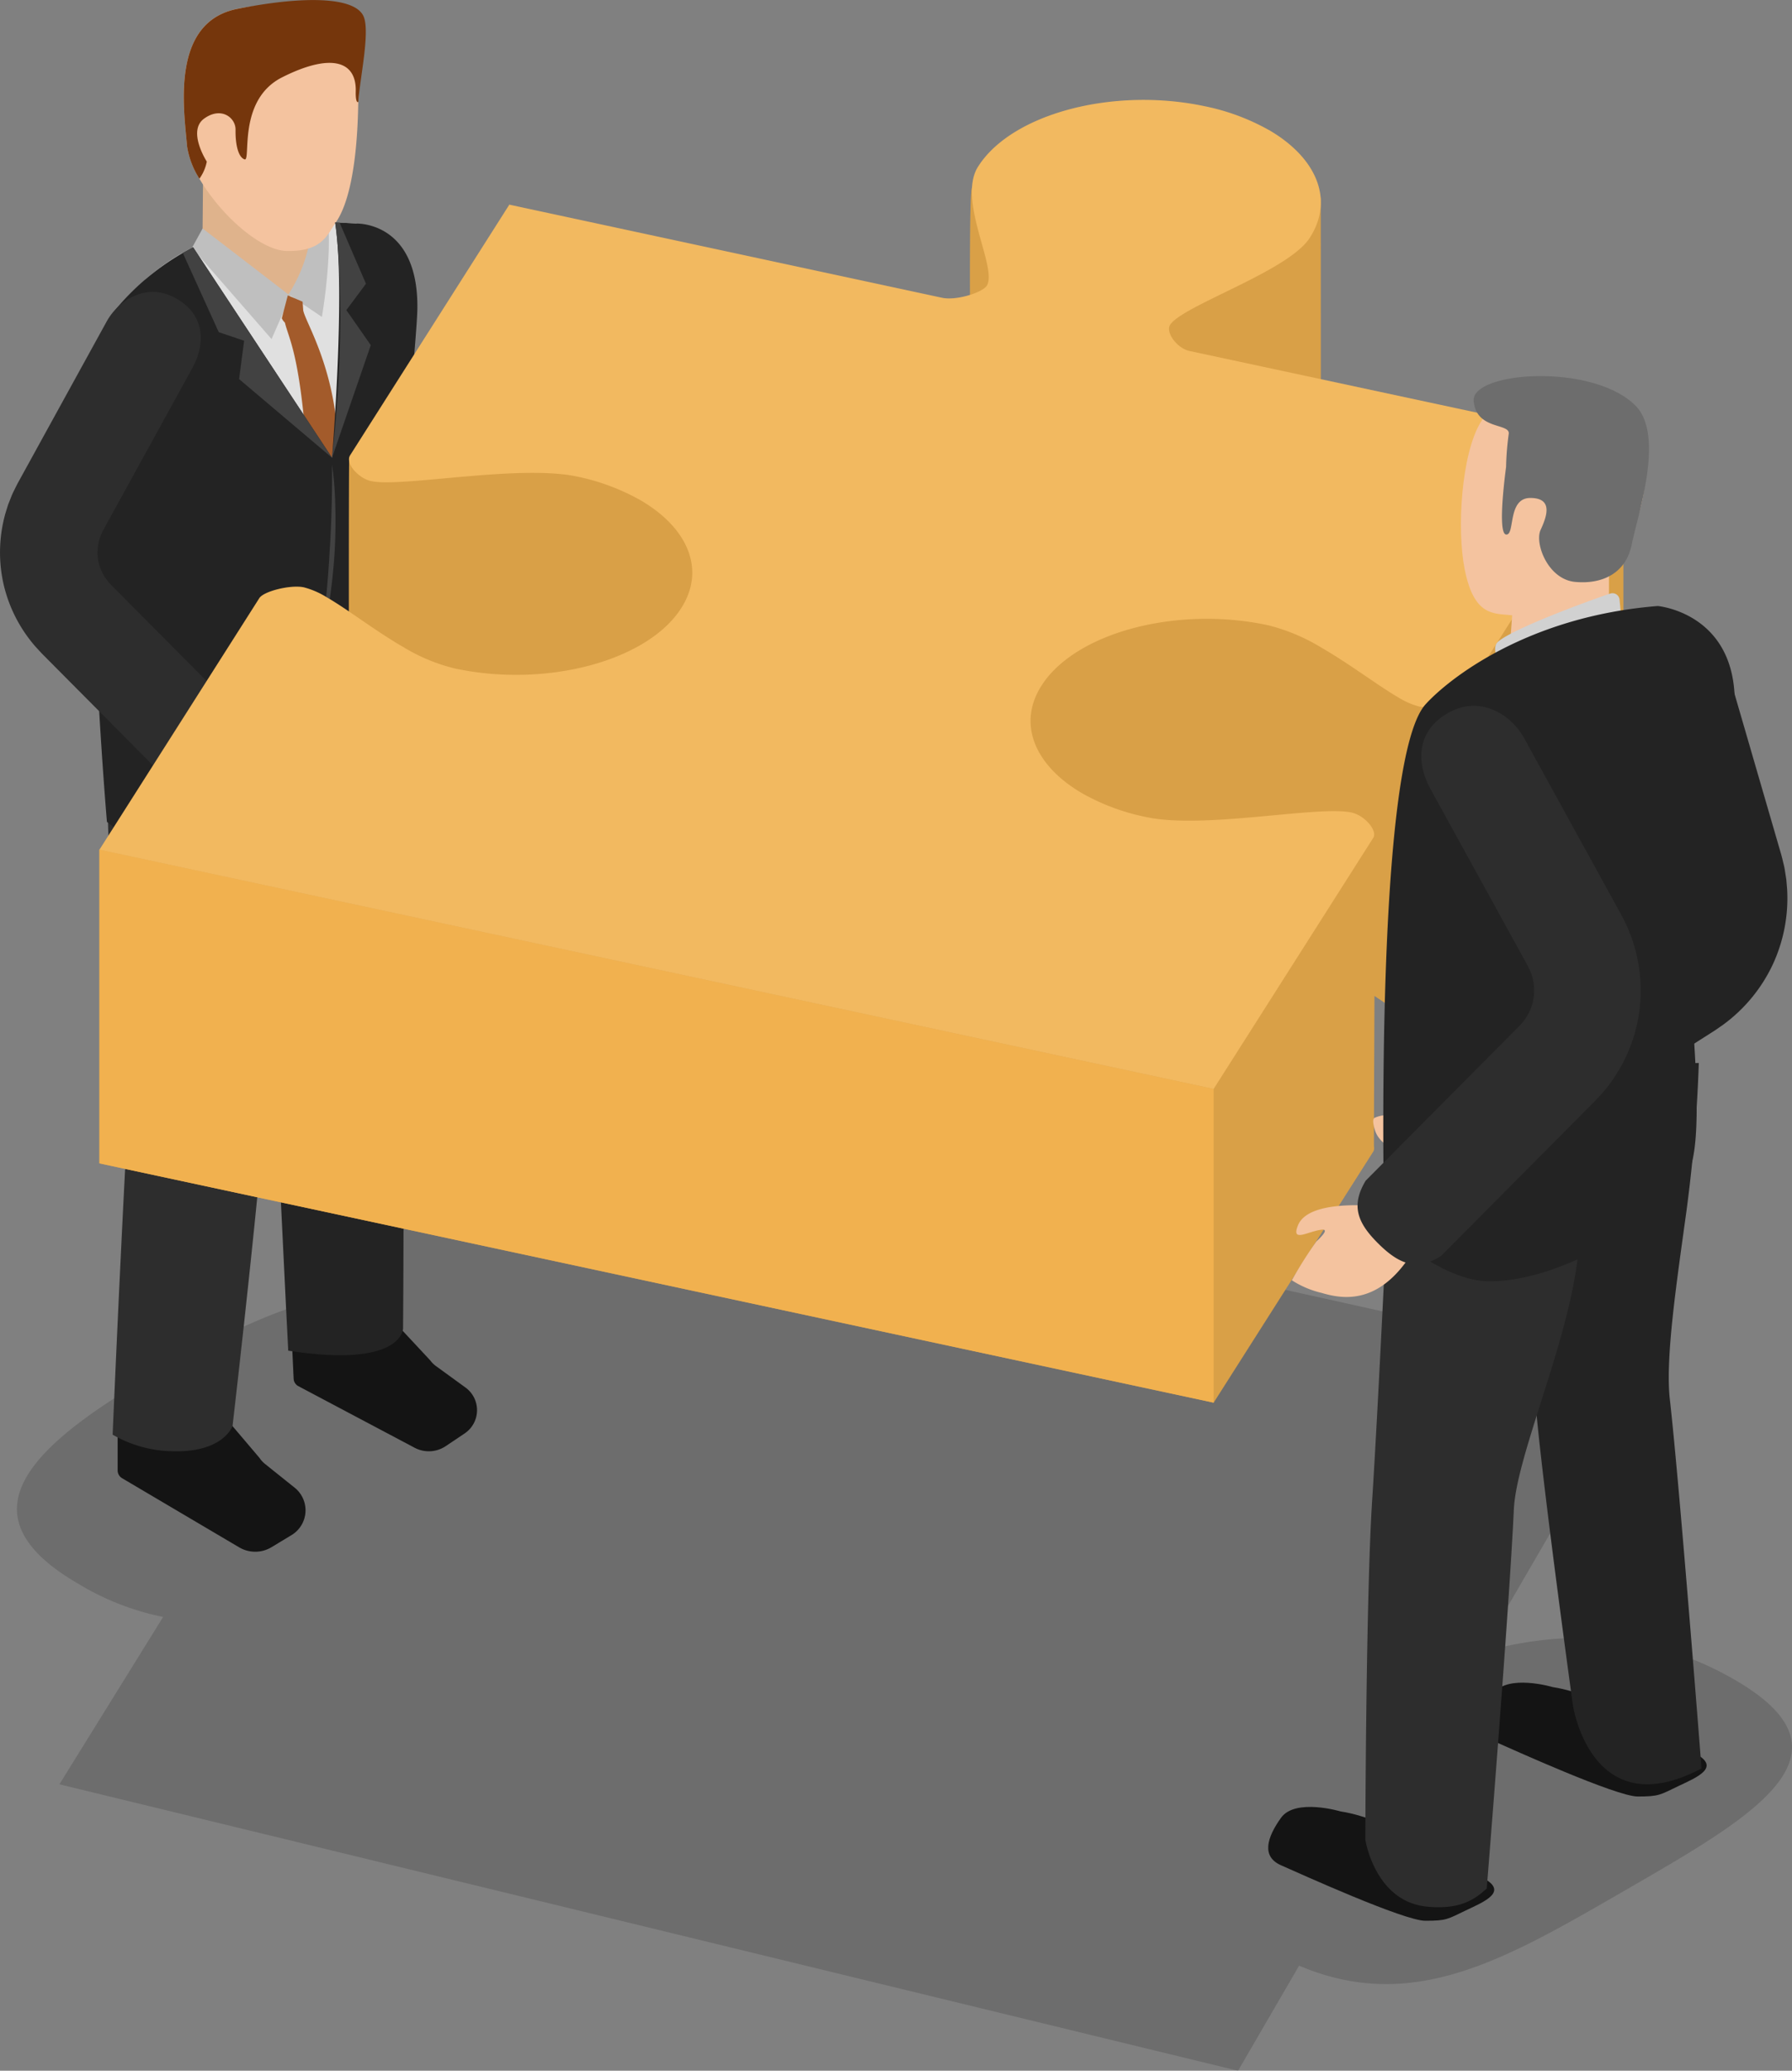
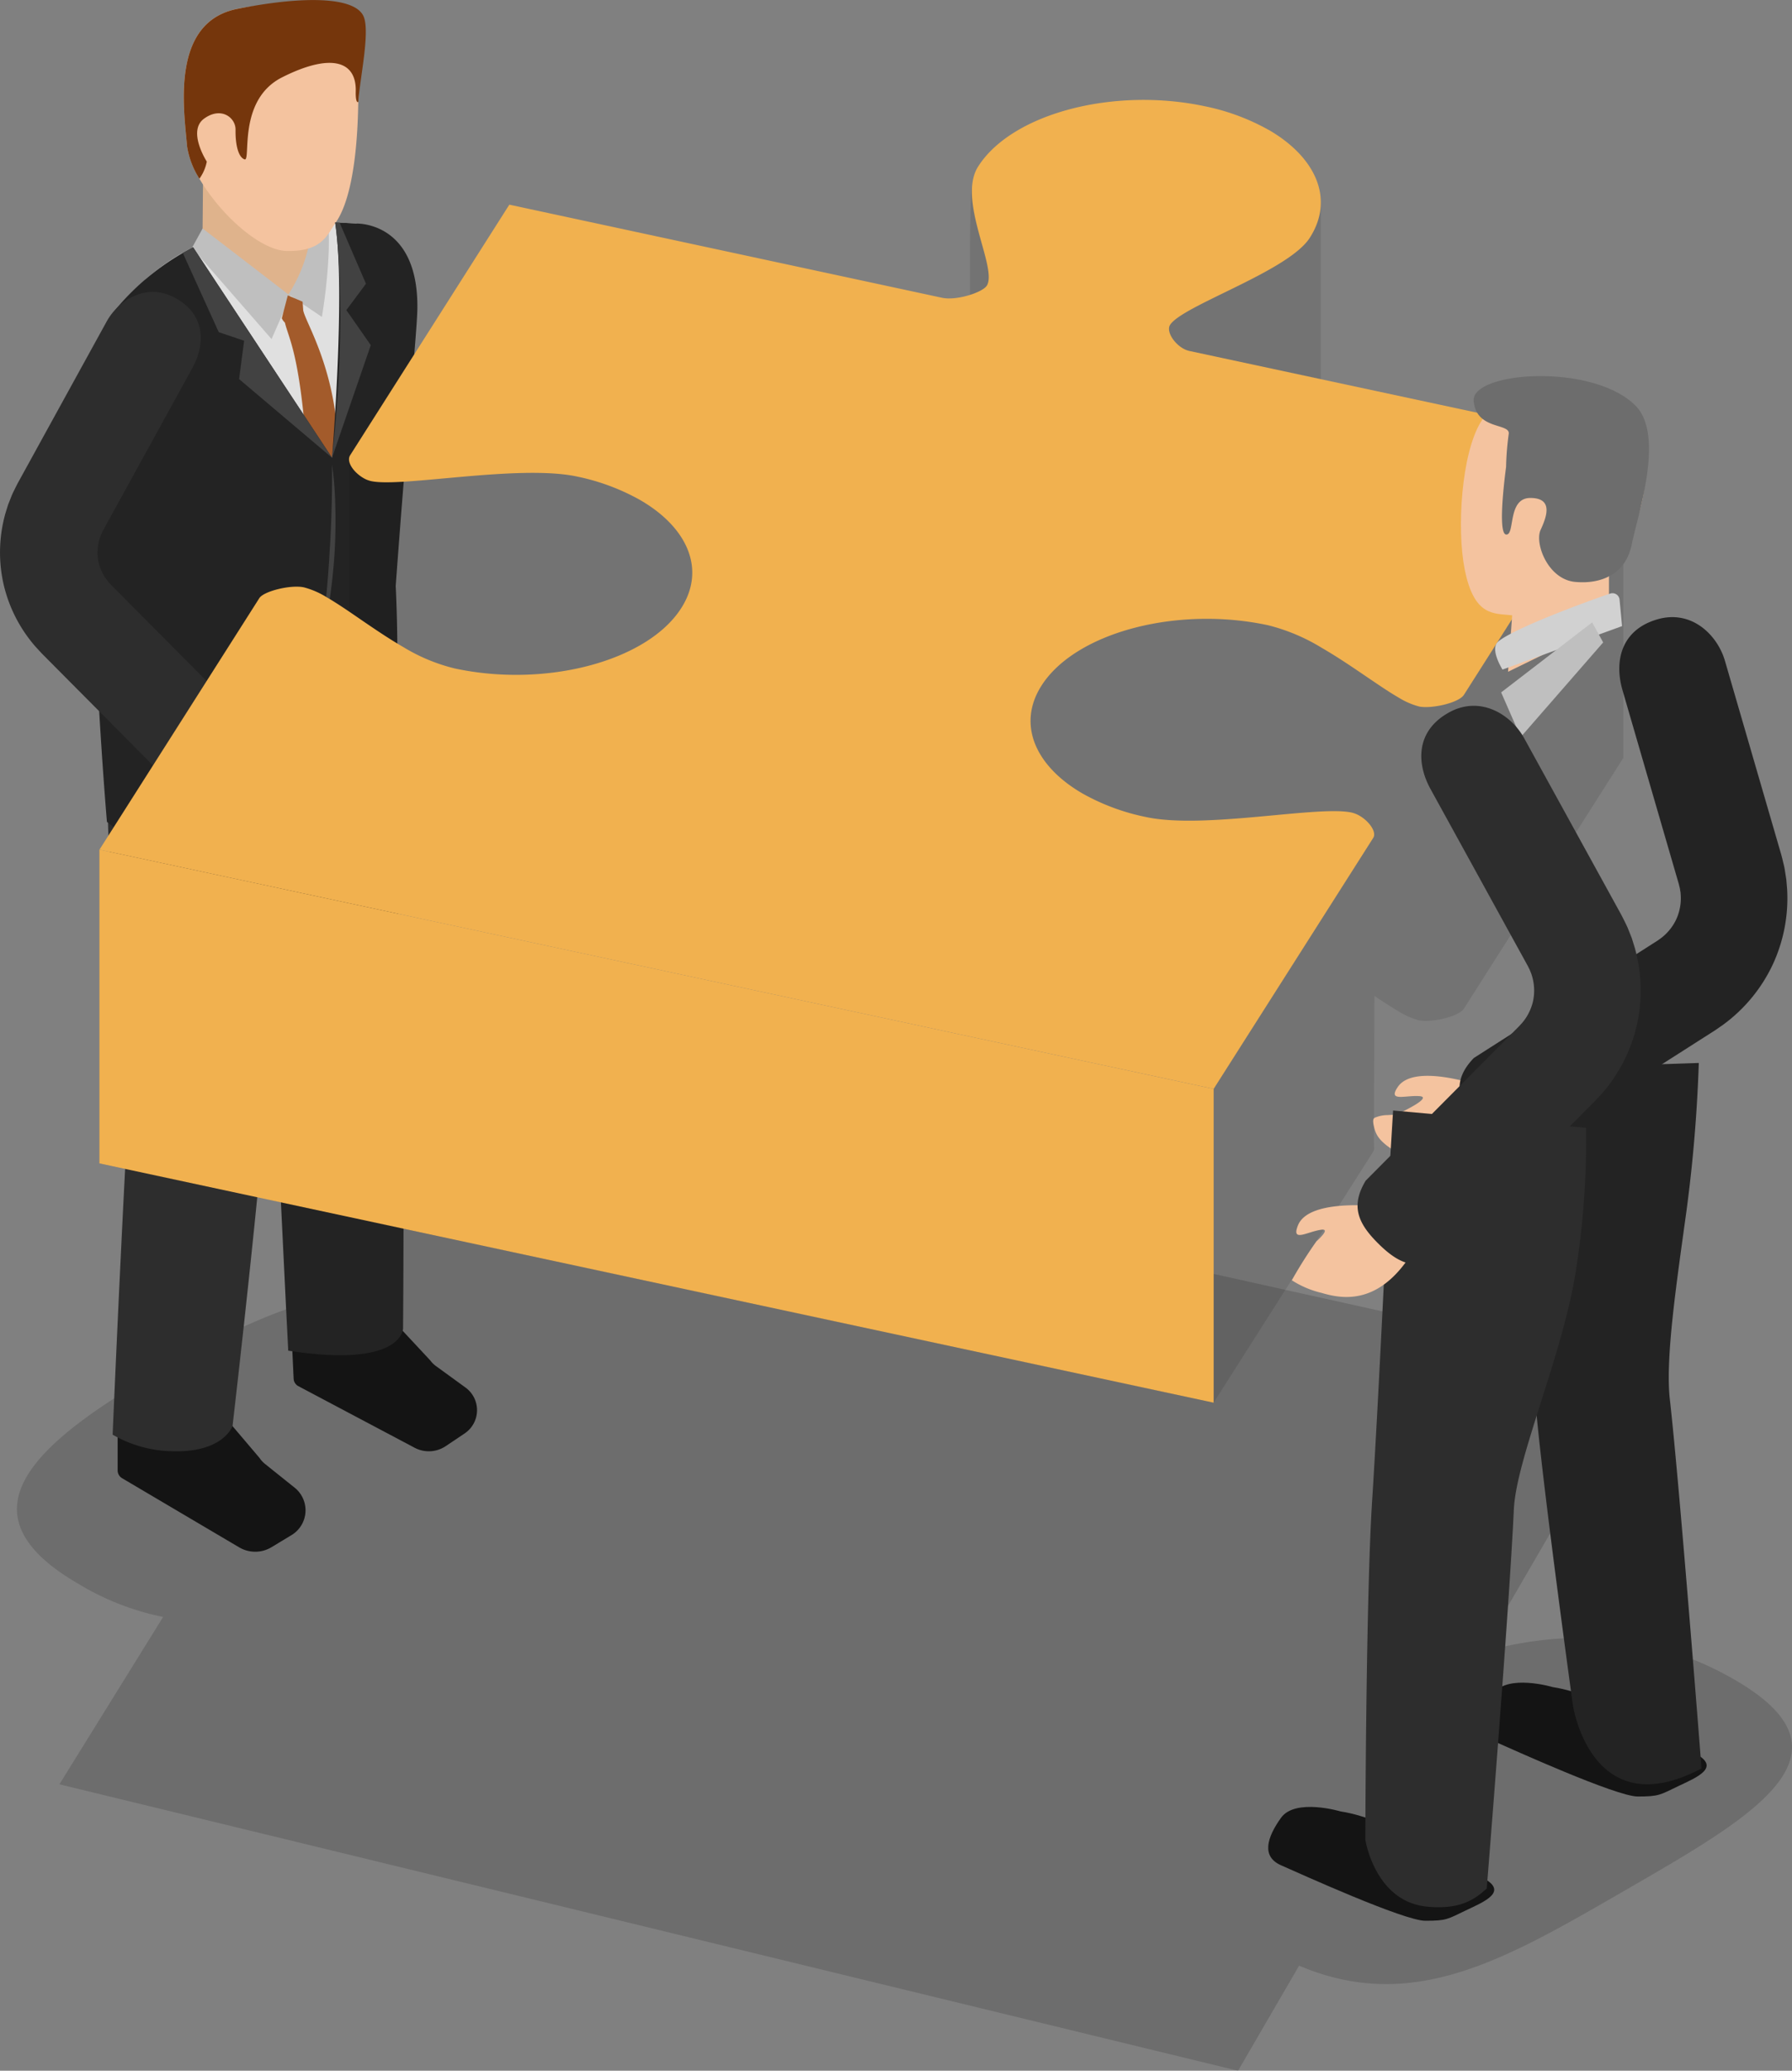
<svg xmlns="http://www.w3.org/2000/svg" width="251.5" height="290.596" viewBox="0 0 251.5 290.596">
  <rect x="0" y="0" width="251.5" height="290.596" fill="#808080" stroke="none" />
  <g id="グループ_515" data-name="グループ 515" transform="translate(143.694 -437.422)">
    <path id="パス_1010" data-name="パス 1010" d="M98.121,567.047c-11.663-6.732-23.668-7.164-35.575-3.841L85.587,523.54-78.366,487.169l-15.582,25.14c-9.527,1.153-19.028,5.636-28.746,11.246-17.484,10.094-29.049,19.974-11.569,30.065a36.965,36.965,0,0,0,11.845,4.618l-14.558,23.486,165.416,40.2,8.568-14.749c15.964,6.779,28.924-.855,45.509-10.429C100.646,586.278,116.247,577.513,98.121,567.047Z" transform="translate(1.621 106.096)" opacity="0.15" />
    <g id="グループ_514" data-name="グループ 514" transform="translate(-143.694 437.422)">
      <g id="グループ_506" data-name="グループ 506">
        <g id="グループ_505" data-name="グループ 505">
          <path id="パス_1011" data-name="パス 1011" d="M-138.424,503.068v5.279a1.287,1.287,0,0,0,.633,1.109l16.428,9.7a4.426,4.426,0,0,0,4.539-.025l2.813-1.7a4.066,4.066,0,0,0,.432-6.651l-4.141-3.314a3.754,3.754,0,0,1-.777-.843l-4.358-5.138a1.29,1.29,0,0,0-1.219-.557l-13.217.865A1.289,1.289,0,0,0-138.424,503.068Z" transform="translate(154.933 -302.008)" fill="#141414" />
          <path id="パス_1012" data-name="パス 1012" d="M-130.614,499.416l.238,5.1a1.243,1.243,0,0,0,.661,1.043l16.309,8.64a4.268,4.268,0,0,0,4.386-.229l2.641-1.773a3.93,3.93,0,0,0,.122-6.444l-4.151-3.017a3.643,3.643,0,0,1-.786-.78l-4.445-4.771a1.243,1.243,0,0,0-1.2-.486l-12.731,1.432A1.245,1.245,0,0,0-130.614,499.416Z" transform="translate(171.587 -311.034)" fill="#141414" />
          <path id="パス_1013" data-name="パス 1013" d="M-108.516,475.881s2.1,25.979,2.506,37.859.135,47.229.135,47.229-.075,5.6-16.115,3.1c0,0-1.986-38.209-2.177-50.111s-10.736-44.5-10.736-44.5l25.876-2.537Z" transform="translate(162.443 -374.522)" fill="#232323" />
          <path id="パス_1014" data-name="パス 1014" d="M-113.528,478.6s-2.111,29.241-2.838,42.573-5,50.126-5,50.126-1.259,3.759-8.43,3.543a17.3,17.3,0,0,1-8.4-2.324s1.67-38.986,2.644-52.322c.5-6.867-2.785-20.707-3.252-32.2a70.749,70.749,0,0,1,1.952-19.514h23.912Z" transform="translate(154.003 -371.184)" fill="#2d2d2d" />
          <path id="パス_1015" data-name="パス 1015" d="M-134.155,458.33c-.551,3.17-.533,6.406-1.031,9.586-.489,3.117-1.407,6.14-2.108,9.21-1.529,6.713-.88,13.731-.811,20.563.081,7.556-2.14,19.764,7.506,22.261,6.485,1.679,15.172,8.7,20.14,4.373,3.869-3.371,6.209-18.088,6.648-23.179.482-5.623-.075-11.146.934-16.741,2.105-11.654,1.544-23.5,1.516-35.277a7.587,7.587,0,0,0-3.853-1.56c-14.987-1.037-23.188,2.243-29.629,7.891A3.562,3.562,0,0,1-134.155,458.33Z" transform="translate(155.197 -416.194)" fill="#e0e0e0" />
          <path id="パス_1016" data-name="パス 1016" d="M-134.4,443.22l-.135,14.727s-.8,1.472,1.607,3.346,7.9,6.56,9.1,6.29,2.675-2.14,3.48-2.945a4.73,4.73,0,0,0,.937-3.346c0-1.206.536-10.711.536-10.711Z" transform="translate(162.961 -425.056)" fill="#dfb38c" />
          <path id="パス_1017" data-name="パス 1017" d="M-121.278,457.133l-2.649,6.047-11.166-12.811,1.491-2.712Z" transform="translate(162.039 -415.593)" fill="#bfbfbf" />
          <path id="パス_1018" data-name="パス 1018" d="M-130.77,460.3l4.687,3.164a75.282,75.282,0,0,0,.915-8.242c.154-2.321,0-5.3,0-5.3l-1.992-3.856a33.8,33.8,0,0,1-.761,7.384A20.974,20.974,0,0,1-130.77,460.3Z" transform="translate(171.257 -418.991)" fill="#bfbfbf" />
          <g id="グループ_502" data-name="グループ 502" transform="translate(25.796)">
            <path id="パス_1019" data-name="パス 1019" d="M-110.967,451.253c-.06.868.034,12.337-3.164,16.926-1.225,1.754-1.9,4.094-6.864,4-3.747-.081-9.307-5.088-12.274-10.153a11.724,11.724,0,0,1-1.726-4.511c-.439-5.131-2.387-17.437,7.03-19.316s14.157,1.394,15.482,4A19.872,19.872,0,0,1-110.967,451.253Z" transform="translate(135.459 -436.955)" fill="#f4c39f" />
            <path id="パス_1020" data-name="パス 1020" d="M-110.967,451.72c-.2.16-.392-.247-.36-1.482.107-4.392-3.662-5.335-10.347-1.958-6.35,3.211-4.279,11.9-5.269,11.506-.99-.376-1.281-2.443-1.253-4.148s-2.021-3.311-4.417-1.566.382,6.027.382,6.027a6.123,6.123,0,0,1-1.037,2.4,11.724,11.724,0,0,1-1.726-4.511c-.439-5.131-2.387-17.437,7.03-19.316s16.359-1.673,17.684.94C-109.225,441.664-110.772,448.512-110.967,451.72Z" transform="translate(135.459 -437.422)" fill="#75360c" />
          </g>
          <g id="グループ_503" data-name="グループ 503" transform="translate(12.958 31.224)">
            <path id="パス_1021" data-name="パス 1021" d="M-128.15,451.541l.088,1.222c.3,1.557,3.6,6.641,4.63,15.378l-.589,5.3-3.681-2.657c-1-12.114-2.378-14.038-2.932-16.309a1.927,1.927,0,0,1-.435-.608l.84-3.214Z" transform="translate(157.66 -440.426)" fill="#a35b2b" />
            <path id="パス_1022" data-name="パス 1022" d="M-96.979,498.383s1.175,22.38-1.77,26.738a29.432,29.432,0,0,1-6.472,5.3,1,1,0,0,1-1.541-.72l-.752-14.545-2.033,15.9a3.4,3.4,0,0,1-1.9,2.92c-4.239,2.055-8.994,3.621-13.4,3.565-4.589-.056-8.383-2.732-12.662-6.04,0,0-5.539-64.5,1.6-72.353a35.04,35.04,0,0,1,10.495-8.276L-105.92,480.4s1.942-23.392.439-33.012q1.428.042,2.951.15s8.743-.376,8.59,11.942C-93.984,462.639-95.319,475.734-96.979,498.383Z" transform="translate(139.558 -447.389)" fill="#232323" />
            <path id="パス_1023" data-name="パス 1023" d="M-114.561,478.038-127.6,467l.706-5.385-3.562-1.2-5.051-11.137,1.452-.781Z" transform="translate(148.198 -445.024)" fill="#424242" />
            <path id="パス_1024" data-name="パス 1024" d="M-128.82,480.4l5.442-15.8-3.43-4.915,2.754-3.7-3.7-8.577-.627-.025S-126.483,459.478-128.82,480.4Z" transform="translate(162.458 -447.389)" fill="#424242" />
          </g>
          <path id="パス_1025" data-name="パス 1025" d="M-127.839,458.232s.244,1.544.388,3.888a77.487,77.487,0,0,1-.034,8.593,80.624,80.624,0,0,1-1.009,8.533c-.41,2.309-.786,3.825-.786,3.825l.392-3.878c.229-2.324.539-5.42.7-8.524.219-3.1.3-6.206.341-8.54S-127.839,458.232-127.839,458.232Z" transform="translate(174.435 -393.04)" fill="#424242" />
          <g id="グループ_504" data-name="グループ 504" transform="translate(0 40.967)">
            <path id="パス_1026" data-name="パス 1026" d="M-129.423,472.52s10.166-1.469,11.666,2.315c.887,2.234-1.234.774-3.02.545-1.444-.185,1.065,1.958,2.534,3.023,0,0,.464.094.974.251a4.137,4.137,0,0,1,1.463.642c.241.129.282.392-.013,1.046-.608,1.344-1.313,2.058-5,3.158-3.036.905-8.151,1.6-12.546-6.8C-139.2,465.547-129.423,472.52-129.423,472.52Z" transform="translate(161.765 -408.125)" fill="#f4c39f" />
            <path id="パス_1027" data-name="パス 1027" d="M-110,519.538c-2.682,2.663-4.994,3.6-8.095,1.56,0,0-3.126-3.145-7.816-7.866-2.343-2.359-5.078-5.113-8.01-8.06q-1.1-1.109-2.23-2.246c-.379-.382-.758-.761-1.137-1.146l-.576-.58-.836-.909a20.2,20.2,0,0,1-4.511-8.85,20.237,20.237,0,0,1,.294-9.927l.37-1.181.454-1.15c.147-.382.338-.742.517-1.109s.392-.78.495-.959c.517-.937,1.024-1.864,1.526-2.772,2-3.643,3.875-7.045,5.476-9.962,3.208-5.827,5.344-9.714,5.344-9.714,1.685-3.067,5.639-5.523,9.636-3.324,4.329,2.381,4.2,6.557,2.4,9.837l-5.351,9.73c-1.6,2.917-3.477,6.322-5.482,9.971l-1.529,2.779c-.056.1-.147.266-.172.319l-.085.179a3.324,3.324,0,0,0-.169.354c-.047.125-.1.244-.15.367l-.113.376a6.494,6.494,0,0,0-.113,3.17,6.536,6.536,0,0,0,1.435,2.826c.091.1.182.194.266.3l.558.564q.573.573,1.14,1.147,1.132,1.137,2.234,2.249c2.935,2.951,5.673,5.708,8.023,8.073,4.693,4.724,7.825,7.876,7.825,7.876C-106.459,514.657-107.32,516.875-110,519.538Z" transform="translate(143.694 -450.499)" fill="#2d2d2d" />
          </g>
        </g>
      </g>
      <g id="グループ_507" data-name="グループ 507" transform="translate(13.95 14.017)">
-         <path id="パス_1028" data-name="パス 1028" d="M24.029,447.125a30.915,30.915,0,0,0-8.931-3.311c-12.86-2.738-27.148.818-31.863,8.239-.645,1.009-.031,43.341-.025,44.679.019,4.9,3.321,11.212,2.093,13.142-.63.965-4.257,2.124-6.259,1.7l-60.752-57.1-1.04,34.588-21.424.874c-.11.169-.034,44.1-.038,44.3a3.73,3.73,0,0,0,2.024,2.628,3.734,3.734,0,0,0,1.1.438c4.248.912-8.23,11.873-9.166,11.672-1.848-.4-28.382-4.975-28.984-3.994v44.033L17.14,622.593l22.4-35.233a.988.988,0,0,0,.1-.7c-.028-.15.028-10.516.066-21.149,0,0,1.933,1.331,3.39,2.174a10.585,10.585,0,0,0,2.879,1.256c1.7.351,5.573-.492,6.294-1.651l22.371-35.18V488.072s-46.972,19.783-44,15.062a9.066,9.066,0,0,0,1.535-5.006c0-.3.016-44.205-.019-44.5-.41-3.471-3.859-4.035-8.132-6.5" transform="translate(139.241 -439.77)" fill="#f1b14f" />
        <path id="パス_1029" data-name="パス 1029" d="M24.029,447.125a30.915,30.915,0,0,0-8.931-3.311c-12.86-2.738-27.148.818-31.863,8.239-.645,1.009-.031,43.341-.025,44.679.019,4.9,3.321,11.212,2.093,13.142-.63.965-4.257,2.124-6.259,1.7l-60.752-57.1-1.04,34.588-21.424.874c-.11.169-.034,44.1-.038,44.3a3.73,3.73,0,0,0,2.024,2.628,3.734,3.734,0,0,0,1.1.438c4.248.912-8.23,11.873-9.166,11.672-1.848-.4-28.382-4.975-28.984-3.994v44.033L17.14,622.593l22.4-35.233a.988.988,0,0,0,.1-.7c-.028-.15.028-10.516.066-21.149,0,0,1.933,1.331,3.39,2.174a10.585,10.585,0,0,0,2.879,1.256c1.7.351,5.573-.492,6.294-1.651l22.371-35.18V488.072s-46.972,19.783-44,15.062a9.066,9.066,0,0,0,1.535-5.006c0-.3.016-44.205-.019-44.5-.41-3.471-3.859-4.035-8.132-6.5" transform="translate(139.241 -439.77)" opacity="0.1" style="mix-blend-mode: darken;isolation: isolate" />
        <path id="パス_1030" data-name="パス 1030" d="M-139.241,475.48,17.14,509.065V553.1l-156.381-33.584Z" transform="translate(139.241 -370.271)" fill="#f1b14f" />
        <path id="パス_1031" data-name="パス 1031" d="M24.84,446.1a30.88,30.88,0,0,0-8.931-3.308c-12.86-2.738-27.107,1.034-31.822,8.458-3,4.7,2.779,14.263,1.215,16.722-.63.965-4.257,2.121-6.259,1.7L-81.709,456.6l-22.339,35.165c-.592.924.529,2.425,1.861,3.2a3.723,3.723,0,0,0,1.1.435c4.248.915,20.707-2.384,28.868-.648a30.73,30.73,0,0,1,8.853,3.289c6.663,3.847,9.263,9.724,5.789,15.172-4.743,7.44-18.959,11.228-31.791,8.474a25.473,25.473,0,0,1-7.218-3c-2-1.156-3.935-2.472-5.755-3.715-1.8-1.237-3.49-2.406-5-3.277a11.684,11.684,0,0,0-3.2-1.391c-1.851-.4-5.661.545-6.262,1.526l-22.43,35.287L17.14,580.69l22.4-35.233c.5-.793-.545-2.3-1.92-3.1a4.048,4.048,0,0,0-1.131-.451c-4.73-1.018-20.707,2.387-28.836.633a30.6,30.6,0,0,1-8.891-3.289c-6.648-3.838-9.251-9.715-5.783-15.153,4.743-7.44,18.962-11.231,31.791-8.477a26.818,26.818,0,0,1,7.515,3.158c2.033,1.175,4.016,2.506,5.852,3.756,1.826,1.234,3.505,2.4,4.962,3.239a10.567,10.567,0,0,0,2.879,1.253c1.7.351,5.573-.492,6.294-1.648L74.644,490.2,13.71,477.126a3.116,3.116,0,0,1-.871-.351c-1.331-.767-2.362-2.428-1.817-3.3,1.742-2.738,16.65-7.528,19.623-12.246,3.468-5.413.865-11.281-5.8-15.134" transform="translate(139.241 -441.896)" fill="#f1b14f" />
-         <path id="パス_1032" data-name="パス 1032" d="M24.84,446.1a30.88,30.88,0,0,0-8.931-3.308c-12.86-2.738-27.107,1.034-31.822,8.458-3,4.7,2.779,14.263,1.215,16.722-.63.965-4.257,2.121-6.259,1.7L-81.709,456.6l-22.339,35.165c-.592.924.529,2.425,1.861,3.2a3.723,3.723,0,0,0,1.1.435c4.248.915,20.707-2.384,28.868-.648a30.73,30.73,0,0,1,8.853,3.289c6.663,3.847,9.263,9.724,5.789,15.172-4.743,7.44-18.959,11.228-31.791,8.474a25.473,25.473,0,0,1-7.218-3c-2-1.156-3.935-2.472-5.755-3.715-1.8-1.237-3.49-2.406-5-3.277a11.684,11.684,0,0,0-3.2-1.391c-1.851-.4-5.661.545-6.262,1.526l-22.43,35.287L17.14,580.69l22.4-35.233c.5-.793-.545-2.3-1.92-3.1a4.048,4.048,0,0,0-1.131-.451c-4.73-1.018-20.707,2.387-28.836.633a30.6,30.6,0,0,1-8.891-3.289c-6.648-3.838-9.251-9.715-5.783-15.153,4.743-7.44,18.962-11.231,31.791-8.477a26.818,26.818,0,0,1,7.515,3.158c2.033,1.175,4.016,2.506,5.852,3.756,1.826,1.234,3.505,2.4,4.962,3.239a10.567,10.567,0,0,0,2.879,1.253c1.7.351,5.573-.492,6.294-1.648L74.644,490.2,13.71,477.126a3.116,3.116,0,0,1-.871-.351c-1.331-.767-2.362-2.428-1.817-3.3,1.742-2.738,16.65-7.528,19.623-12.246,3.468-5.413.865-11.281-5.8-15.134" transform="translate(139.241 -441.896)" fill="#fff" opacity="0.1" style="mix-blend-mode: lighten;isolation: isolate" />
      </g>
      <g id="グループ_513" data-name="グループ 513" transform="translate(177.987 52.778)">
        <g id="グループ_512" data-name="グループ 512">
          <g id="グループ_508" data-name="グループ 508" transform="translate(14.737 33.822)">
            <path id="パス_1033" data-name="パス 1033" d="M-65.719,487.487s-10.495-3.991-13-.316c-1.479,2.171,1.131,1.121,3.089,1.3,1.588.15-1.6,1.836-3.424,2.619,0,0-.517-.009-1.1.034a4.544,4.544,0,0,0-1.714.338c-.288.081-.395.351-.235,1.118.329,1.579.908,2.509,4.577,4.561,3.02,1.688,8.311,3.656,15.006-4.257C-53.629,482.381-65.719,487.487-65.719,487.487Z" transform="translate(82.174 -421.239)" fill="#f4c39f" />
            <path id="パス_1034" data-name="パス 1034" d="M-76.517,535.944c2.224,3.48,4.467,5.034,8.261,3.6l10.213-6.525c3.064-1.958,6.641-4.242,10.469-6.688q1.438-.916,2.917-1.864l1.488-.949.752-.479,1.109-.771a22.1,22.1,0,0,0,6.923-8.364,22.088,22.088,0,0,0,2.055-10.657l-.113-1.35-.21-1.335c-.063-.445-.185-.874-.285-1.306s-.232-.924-.3-1.14q-.489-1.682-.965-3.324c-1.269-4.364-2.453-8.436-3.465-11.929-2.03-6.983-3.383-11.641-3.383-11.641-1.065-3.672-4.7-7.233-9.483-5.843-5.188,1.5-6.046,5.993-4.906,9.921l3.383,11.654c1.018,3.5,2.2,7.575,3.471,11.945.316,1.093.639,2.205.968,3.327.034.125.094.32.107.385l.047.21a3.26,3.26,0,0,1,.1.42c.019.141.044.282.072.423l.031.429A7.087,7.087,0,0,1-47.9,507.5a7.1,7.1,0,0,1-2.2,2.672c-.122.081-.238.166-.354.254l-.73.467-1.488.952q-1.48.944-2.92,1.867c-3.838,2.45-7.415,4.737-10.485,6.695l-10.225,6.535C-79.133,529.892-78.741,532.463-76.517,535.944Z" transform="translate(90.422 -465.066)" fill="#232323" />
          </g>
          <g id="グループ_509" data-name="グループ 509" transform="translate(27.049)">
            <path id="パス_1035" data-name="パス 1035" d="M-71.065,487.377s10.081,2.566,15.56-8.69,3.258-17.327-2.813-22.063-14.514-.743-17.18,3.7-3.355,14.877-2.221,20.588C-76.388,487.631-73.584,487.086-71.065,487.377Z" transform="translate(78.243 -453.808)" fill="#f4c39f" />
            <path id="パス_1036" data-name="パス 1036" d="M-76.132,477.915-61.971,471v-8.363l-13.437,5.353Z" transform="translate(82.746 -436.421)" fill="#f4c39f" />
            <path id="パス_1037" data-name="パス 1037" d="M-73.118,467.034s-1.3,9.326,0,9.47.144-5.131,3.4-5.131,2.315,2.6,1.447,4.48,1.012,6.939,4.843,7.3,7.155-1.228,7.951-5.276,4.74-15.375.445-19.542c-6.134-5.952-23-4.69-22.634-.561s5.2,3.045,4.915,4.636A40.317,40.317,0,0,0-73.118,467.034Z" transform="translate(79.454 -454.269)" fill="#6d6d6d" />
          </g>
          <path id="パス_1038" data-name="パス 1038" d="M-76.731,518.995s-6.341-1.892-8.342.89-2.779,5.451,0,6.673,17.239,7.785,20.243,7.785,3.114-.222,5.67-1.444,6.231-2.669,2.227-4.671S-69.5,520.107-76.731,518.995Z" transform="translate(86.878 -317.57)" fill="#141414" />
          <path id="パス_1039" data-name="パス 1039" d="M-67.214,513.428s-6.341-1.892-8.342.89-2.779,5.448,0,6.673,17.239,7.785,20.243,7.785,3.114-.222,5.67-1.444,6.231-2.672,2.224-4.674S-59.984,514.54-67.214,513.428Z" transform="translate(107.175 -329.442)" fill="#141414" />
          <path id="パス_1040" data-name="パス 1040" d="M-59.251,464.9a1,1,0,0,0-1.316-.852c-3.518,1.184-13.555,4.9-15.723,6.739-1.222,1.04.611,3.925.611,3.925l16.782-6.1Z" transform="translate(108.563 -433.525)" fill="#d1d1d1" />
          <path id="パス_1041" data-name="パス 1041" d="M-75.185,495.17s1.313,26.995,2.475,39.262,5.1,40.766,5.1,40.766,2.566,17.017,18.047,8.847c0,0-3.058-39.553-4.448-51.818-.658-5.783.993-16.61,2.337-26.437a207.928,207.928,0,0,0,1.729-20.751l-25.914.843Z" transform="translate(110.378 -388.647)" fill="#232323" />
          <path id="パス_1042" data-name="パス 1042" d="M-79.27,497.657s-1.41,30.368-2.3,44.183-.959,47.664-.959,47.664,1.338,8.743,8.75,9.4c4.013.354,6.225-.611,8.289-2.562,0,0,3.167-39.3,3.8-53.153.326-7.136,6.785-21.537,8.674-33.313A116.606,116.606,0,0,0-51.561,489.6l-27.073-2.431Z" transform="translate(96.162 -384.104)" fill="#2d2d2d" />
          <path id="パス_1043" data-name="パス 1043" d="M-76.442,475.128-73.7,481.4l11.577-13.284-1.546-2.812Z" transform="translate(109.135 -430.739)" fill="#bfbfbf" />
          <g id="グループ_510" data-name="グループ 510" transform="translate(16.153 32.26)">
-             <path id="パス_1044" data-name="パス 1044" d="M-38.811,513.453c-.016,6.613,2.66,26.684-.395,31.2a33.465,33.465,0,0,1-7.45,7.3c-.642.423-5.291,3.114-6.456,3.681-4.4,2.133-9.329,3.756-13.894,3.7-4.762-.059-10.128-3.8-14.567-7.227,0,0-.392-15.829.091-32.9.5-17.684,1.93-36.7,5.7-40.847,3.177-3.5,14.21-12.321,32.58-13.787,0,0,10.961.959,10.8,13.731C-32.445,481.571-38.776,499.725-38.811,513.453Z" transform="translate(81.722 -464.567)" fill="#232323" />
-           </g>
+             </g>
          <g id="グループ_511" data-name="グループ 511" transform="translate(3.314 46.276)">
            <path id="パス_1045" data-name="パス 1045" d="M-72.208,493.11s-11.112-1.6-12.753,2.531c-.971,2.443,1.347.849,3.3.6.63-.078.573.241.179.73a8.617,8.617,0,0,1-.883.905,59.061,59.061,0,0,0-3.452,5.463,13.449,13.449,0,0,0,4.2,1.776c3.314.99,8.909,1.751,13.712-7.431C-61.526,485.491-72.208,493.11-72.208,493.11Z" transform="translate(85.82 -422.724)" fill="#f4c39f" />
            <path id="パス_1046" data-name="パス 1046" d="M-79.969,544.5c2.929,2.91,5.46,3.935,8.847,1.707l8.543-8.6c2.563-2.578,5.554-5.589,8.756-8.812q1.2-1.212,2.44-2.456c.413-.414.827-.833,1.244-1.253l.63-.633.915-.993a22.072,22.072,0,0,0,4.928-9.674,22.107,22.107,0,0,0-.32-10.848l-.4-1.294-.5-1.253c-.16-.42-.37-.814-.564-1.215-.191-.385-.429-.849-.542-1.046q-.846-1.537-1.667-3.032c-2.19-3.982-4.235-7.7-5.987-10.886l-5.842-10.62c-1.842-3.352-6.162-6.037-10.532-3.634-4.73,2.6-4.589,7.168-2.619,10.755,0,0,2.34,4.251,5.849,10.632,1.754,3.192,3.8,6.914,5.993,10.9q.822,1.494,1.67,3.036c.06.113.163.291.191.351l.091.194a3.136,3.136,0,0,1,.185.388c.05.135.1.266.163.4l.125.413a7.116,7.116,0,0,1,.122,3.465,7.134,7.134,0,0,1-1.566,3.089c-.1.1-.2.213-.291.323l-.611.617q-.625.63-1.247,1.253l-2.44,2.459-8.768,8.822-8.555,8.612C-83.841,539.169-82.9,541.594-79.969,544.5Z" transform="translate(92.102 -469.041)" fill="#2d2d2d" />
          </g>
        </g>
      </g>
    </g>
  </g>
</svg>